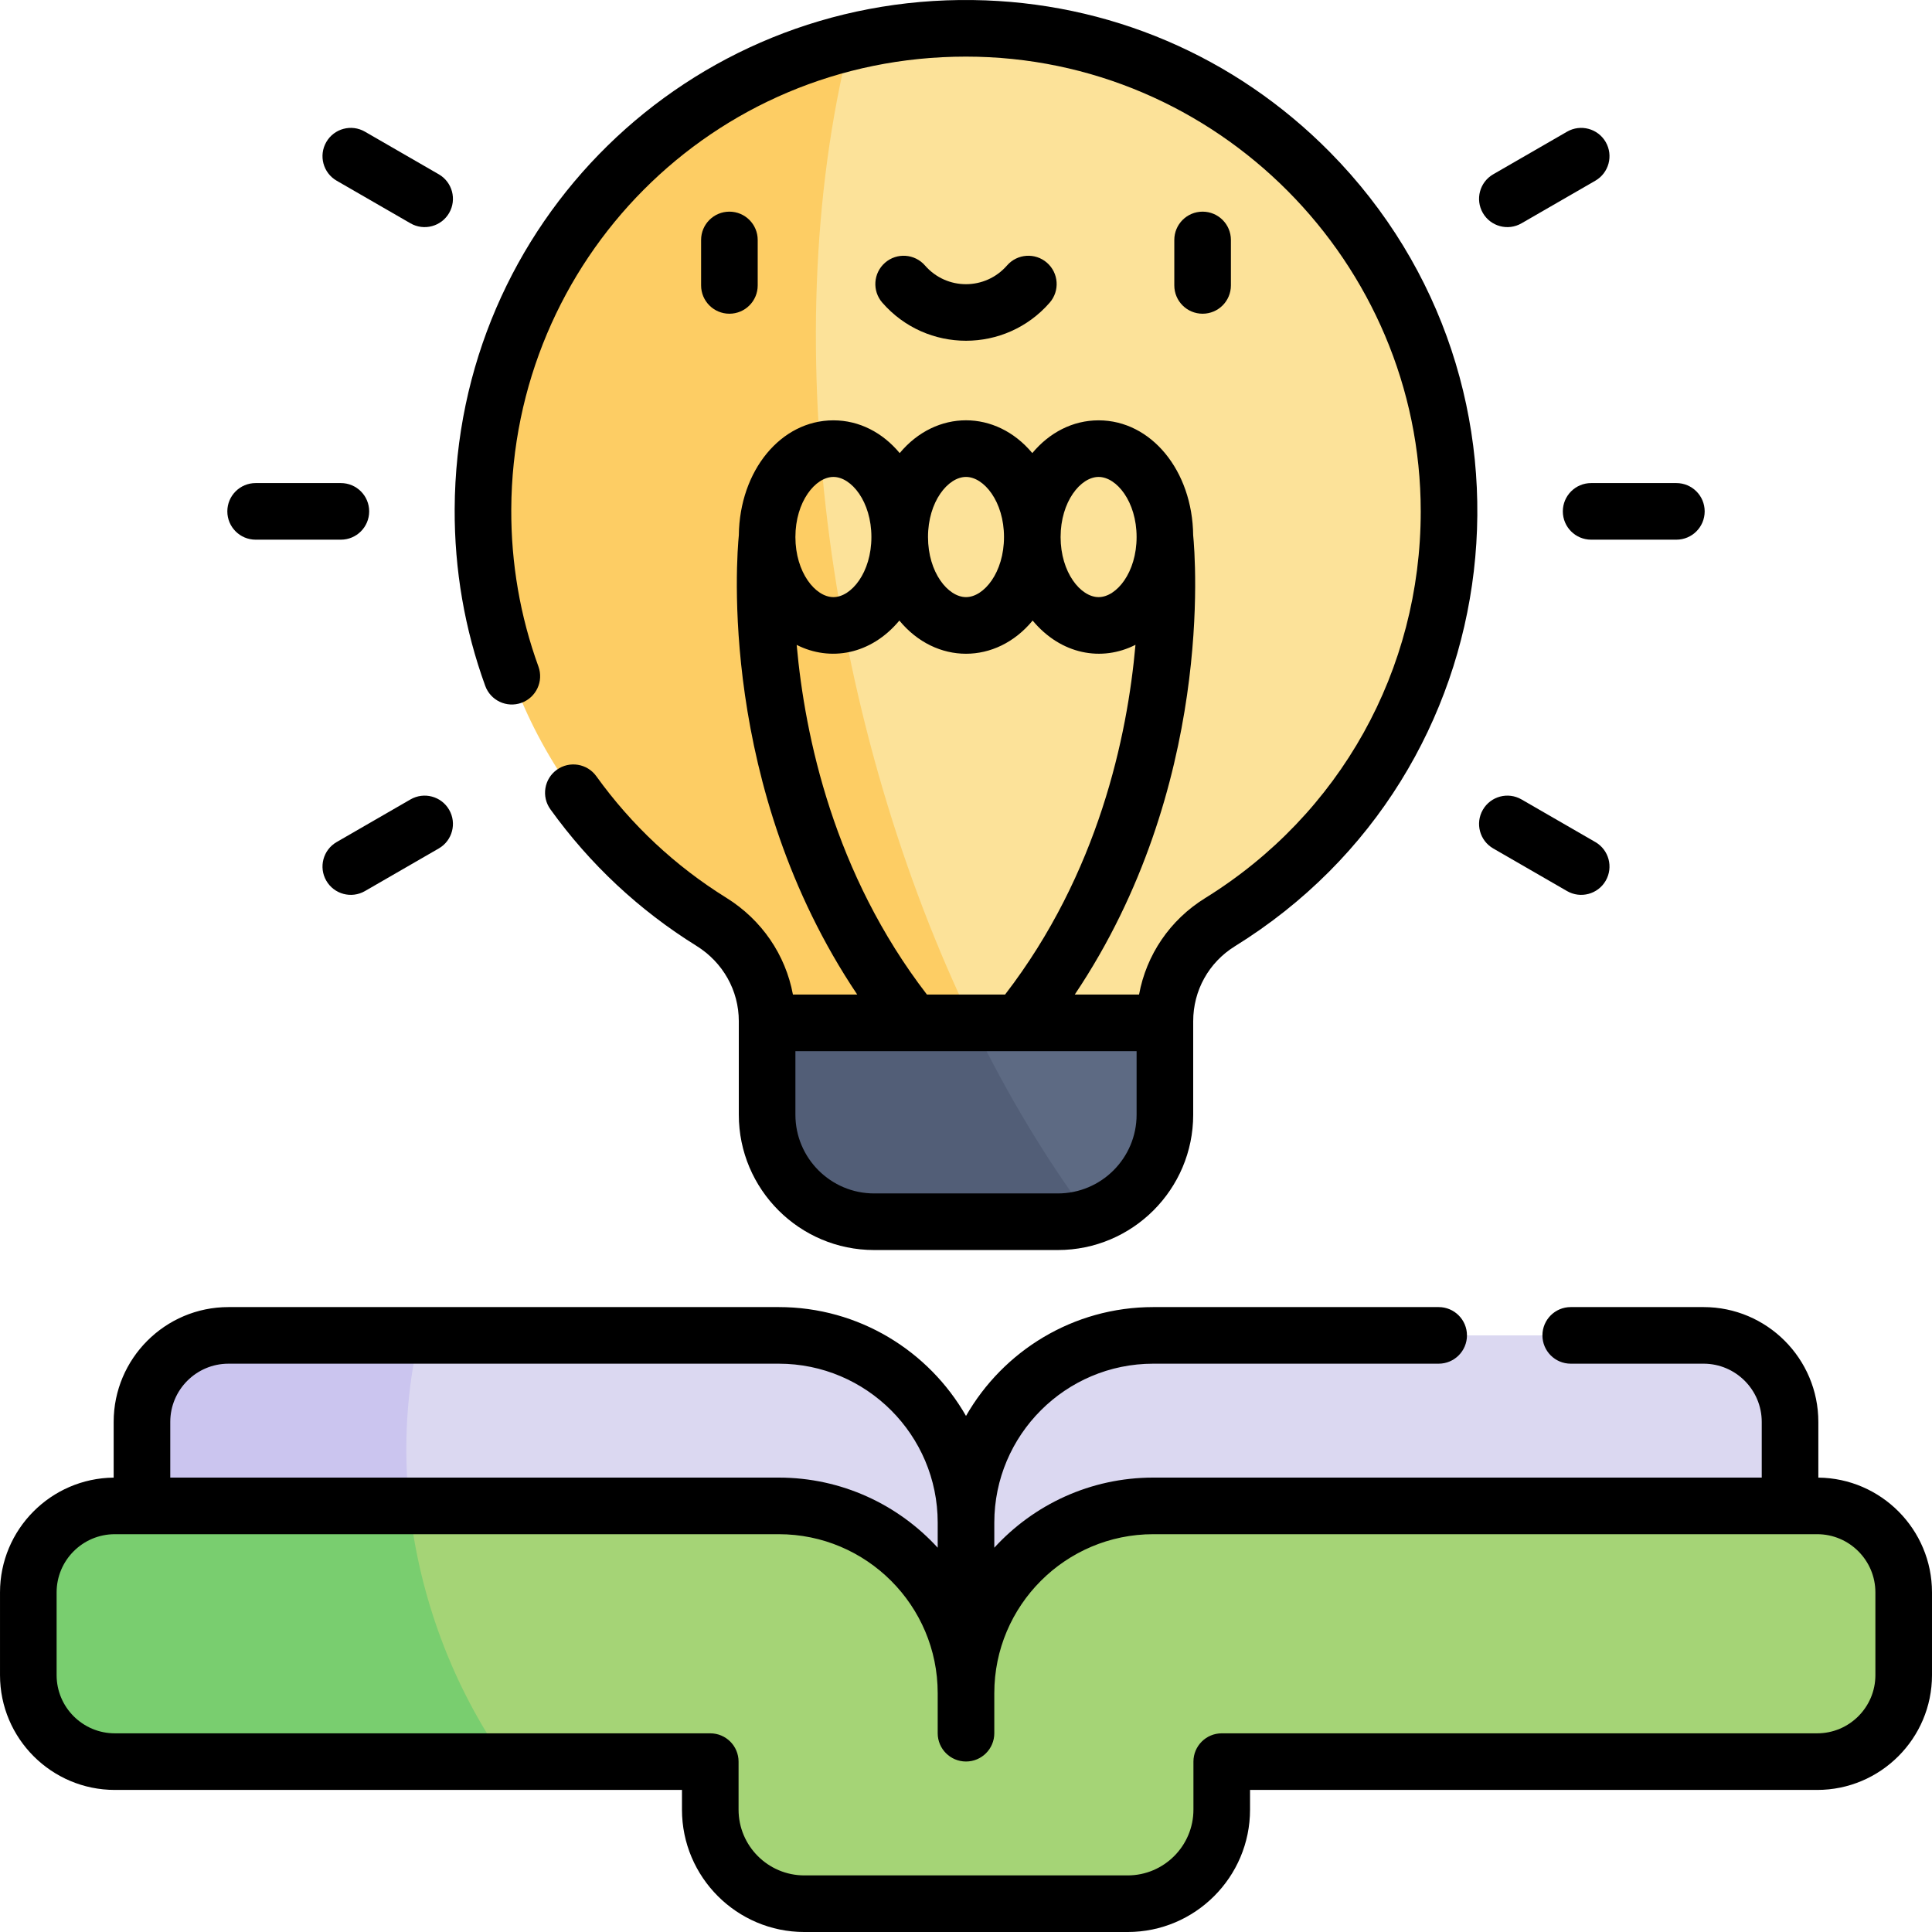
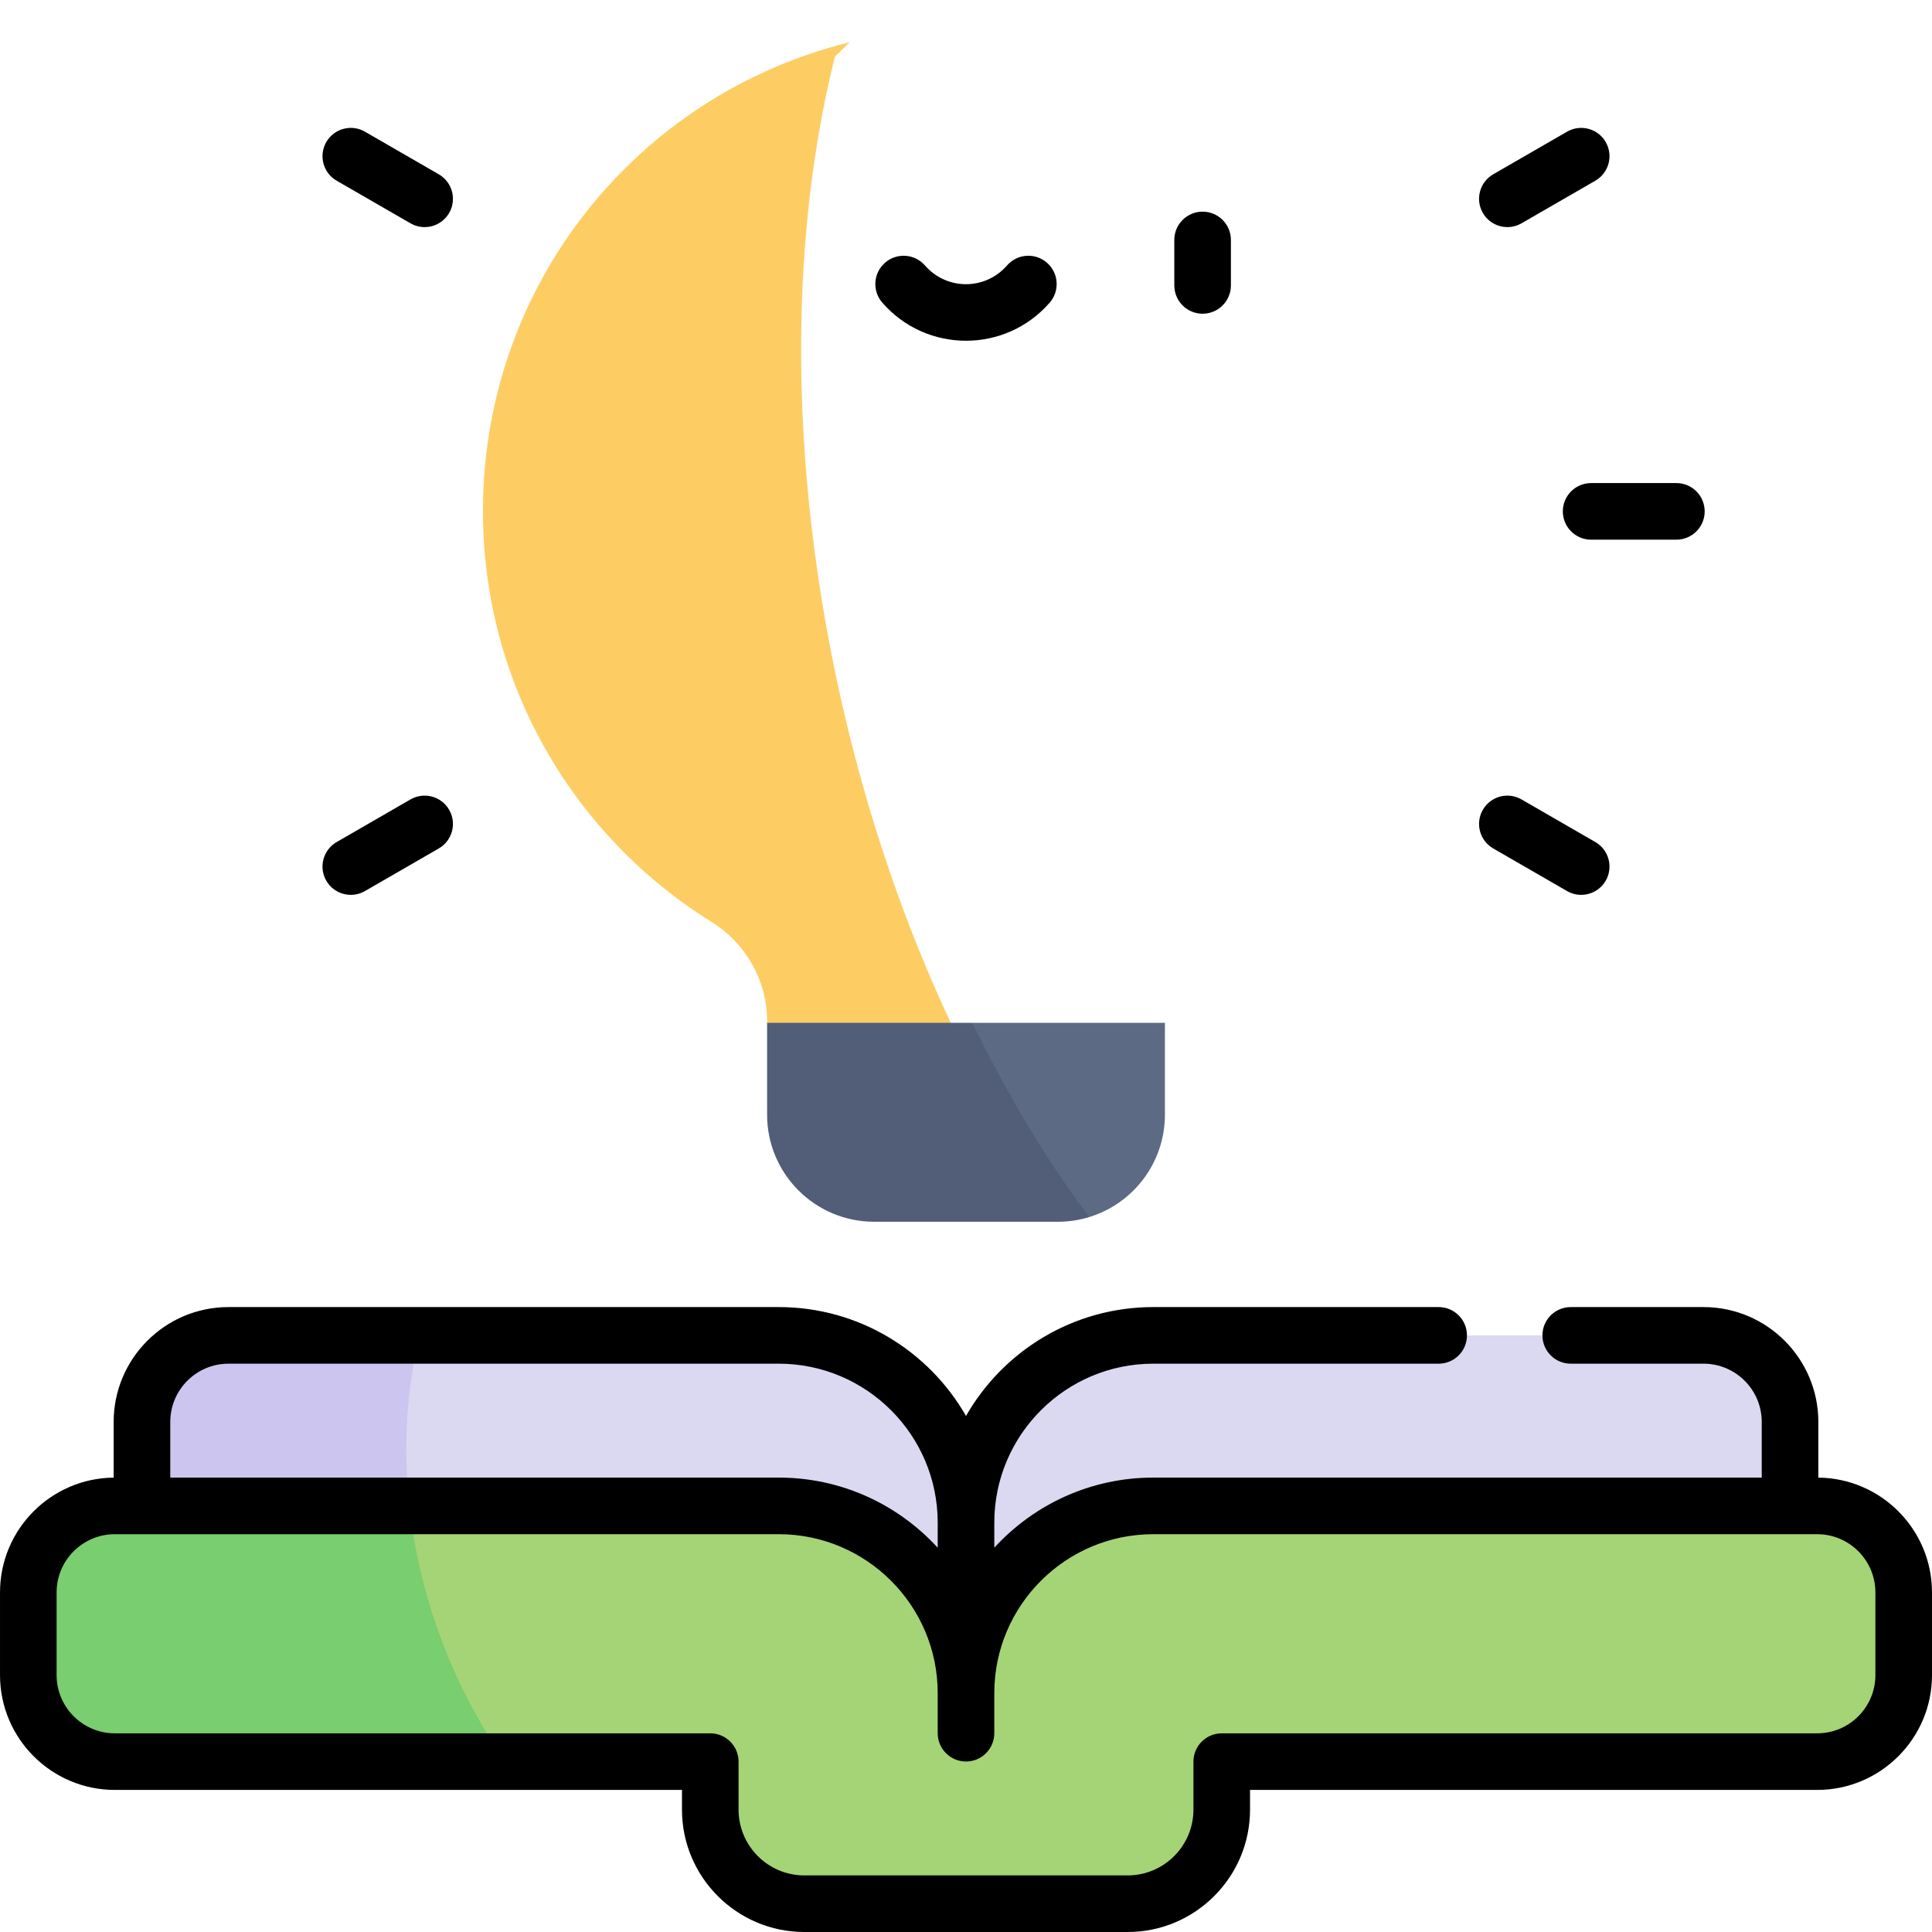
<svg xmlns="http://www.w3.org/2000/svg" width="512" viewBox="0 0 512.003 512.003" height="512" id="Capa_1">
  <g>
    <path fill="#dbd8f1" d="m451.457 353.898c-154.803.028-145.868-.067-148.509.073-26.166 1.388-46.947 23.033-46.947 49.546 0-27.41-22.209-49.619-49.62-49.619h-95.231c-14.776 14.179-16.336 29.495-2.646 45.182l147.496 49.619 218.378-49.619v-22.26c.002-12.661-10.26-22.922-22.921-22.922z" />
    <path fill="#cbc5ef" d="m111.151 353.898h-50.605c-12.661 0-22.922 10.261-22.922 22.922v22.259c22.552 20.611 46.269 18.881 70.882 0-1.708-15.671-.73-30.988 2.645-45.181z" />
-     <path fill="#fce299" d="m308.714 271.065v-.442c0-10.683 5.522-20.603 14.599-26.225 36.426-22.561 60.704-62.873 60.704-108.878 0-70.112-56.367-127.061-126.258-128.005-11.252-.152-22.17 1.135-32.582 3.685-47.985 81.636-53.775 188.839 26.14 265.052 14.881 13.912 40.919 10.799 57.397-5.187z" />
-     <path fill="#fdcd64" d="m225.176 11.201c-55.695 13.642-96.91 63.515-97.189 123.717-.211 46.176 24.037 86.688 60.523 109.37 9.137 5.673 14.779 15.583 14.779 26.336v.442l5.878 5.092c12.954 11.221 32.341 10.661 44.625-1.29l3.907-3.802c-37.36-77.07-52.75-178.808-32.523-259.865z" />
+     <path fill="#fdcd64" d="m225.176 11.201c-55.695 13.642-96.91 63.515-97.189 123.717-.211 46.176 24.037 86.688 60.523 109.37 9.137 5.673 14.779 15.583 14.779 26.336v.442l5.878 5.092c12.954 11.221 32.341 10.661 44.625-1.29c-37.36-77.07-52.75-178.808-32.523-259.865z" />
    <path fill="#a5d476" d="m481.579 399.079c-60.816 0-119.464 0-175.957 0-27.41 0-49.619 22.209-49.619 49.619 0-27.41-22.209-49.619-49.62-49.619h-97.877l-1.656 2.837c-11.98 20.526-4.847 46.886 15.849 58.569l11.278 6.366h54.253v12.721c0 13.769 11.162 24.93 24.93 24.93 2.847 0 88.759 0 85.684 0 13.769 0 24.93-11.162 24.93-24.93v-12.721h157.804c12.66 0 22.922-10.263 22.922-22.922v-21.928c.001-12.659-10.262-22.922-22.921-22.922z" />
    <path fill="#79ce6f" d="m108.505 399.079c-13.708 0-68.922 0-78.081 0-12.661 0-22.922 10.261-22.922 22.922v21.928c0 12.661 10.261 22.922 22.922 22.922h103.552c-14.134-20.093-22.872-43.921-25.471-67.772z" />
    <path fill="#5d6a83" d="m308.714 295.413v-24.348c-46.476 0-34.664 0-51.014 0-3.89 23.314 6.681 40.564 30.939 51.478 11.619-3.547 20.075-14.352 20.075-27.13z" />
    <path fill="#525e77" d="m203.29 271.065v24.348c0 15.663 12.701 28.364 28.364 28.364h48.696c2.884 0 5.667-.434 8.289-1.234-11.268-15.113-21.695-32.409-30.939-51.478-4.472 0-47.758 0-54.41 0z" />
    <path d="m481.882 391.587v-14.764c0-16.779-13.646-30.431-30.42-30.431h-35.2c-4.143 0-7.5 3.357-7.5 7.5s3.357 7.5 7.5 7.5h35.2c8.503 0 15.42 6.922 15.42 15.431v14.756h-161.261c-16.656 0-31.668 7.169-42.119 18.581 0-.148 0-6.795 0-6.647 0-23.226 18.895-42.12 42.12-42.12h75.64c4.142 0 7.5-3.357 7.5-7.5s-3.358-7.5-7.5-7.5h-75.64c-21.217 0-39.771 11.63-49.62 28.848-9.85-17.218-28.403-28.848-49.62-28.848h-145.84c-16.773 0-30.42 13.651-30.42 30.431v14.764c-16.635.164-30.119 13.741-30.119 30.414v21.929c0 16.774 13.647 30.422 30.422 30.422h150.305v5.221c0 17.883 14.548 32.431 32.431 32.431h85.684c17.883 0 32.431-14.548 32.431-32.431v-5.221h150.305c16.775 0 30.422-13.647 30.422-30.422v-21.929c-.002-16.674-13.487-30.251-30.121-30.415zm-421.34-30.194h145.84c23.226 0 42.12 18.895 42.12 42.12 0 2.979 0 6.907 0 6.647-10.451-11.412-25.463-18.581-42.119-18.581h-161.261v-14.756c0-8.508 6.917-15.43 15.42-15.43zm436.459 82.537c0 8.504-6.918 15.422-15.422 15.422h-157.805c-4.143 0-7.5 3.358-7.5 7.5v12.721c0 9.611-7.819 17.431-17.431 17.431h-85.683c-9.611 0-17.431-7.819-17.431-17.431v-12.721c0-4.142-3.357-7.5-7.5-7.5h-157.804c-8.504 0-15.422-6.918-15.422-15.422v-21.929c0-8.504 6.918-15.422 15.422-15.422 11.38.006 166.024 0 175.958 0 23.225 0 42.119 18.895 42.119 42.119v10.623c0 4.142 3.357 7.5 7.5 7.5s7.5-3.358 7.5-7.5c0-4.156 0-8.766 0-10.623 0-23.225 18.895-42.119 42.119-42.119h175.958c8.504 0 15.422 6.918 15.422 15.422z" />
    <path d="m414.168 135.52c0 4.143 3.357 7.5 7.5 7.5h22.591c4.143 0 7.5-3.357 7.5-7.5s-3.357-7.5-7.5-7.5h-22.591c-4.143 0-7.5 3.357-7.5 7.5z" />
    <path d="m403.217 59.182 19.568-11.294c3.588-2.071 4.817-6.658 2.747-10.245-2.072-3.589-6.66-4.815-10.245-2.746l-19.568 11.294c-3.588 2.071-4.817 6.658-2.747 10.245 2.061 3.57 6.642 4.827 10.245 2.746z" />
    <path d="m89.217 47.888 19.568 11.294c3.601 2.082 8.183.824 10.245-2.746 2.07-3.587.841-8.174-2.747-10.245l-19.567-11.294c-3.586-2.073-8.174-.842-10.245 2.746-2.071 3.587-.841 8.174 2.746 10.245z" />
-     <path d="m67.745 143.02h22.591c4.143 0 7.5-3.357 7.5-7.5s-3.357-7.5-7.5-7.5h-22.591c-4.143 0-7.5 3.357-7.5 7.5 0 4.142 3.357 7.5 7.5 7.5z" />
    <path d="m108.785 211.858-19.568 11.296c-3.587 2.07-4.816 6.657-2.745 10.245 2.072 3.59 6.659 4.814 10.245 2.745l19.568-11.296c3.587-2.07 4.816-6.657 2.745-10.245-2.07-3.588-6.657-4.816-10.245-2.745z" />
    <path d="m403.218 211.858c-3.589-2.072-8.175-.843-10.245 2.745-2.071 3.588-.842 8.175 2.745 10.245l19.568 11.296c3.583 2.067 8.172.847 10.245-2.745 2.071-3.588.842-8.175-2.745-10.245z" />
-     <path d="m138.203 186.252c3.894-1.415 5.902-5.718 4.487-9.61-4.841-13.32-7.263-27.349-7.198-41.694.304-65.818 53.092-119.946 120.48-119.946 66.634 0 120.539 54.706 120.539 120.522 0 42.019-21.364 80.334-57.152 102.496-9.324 5.782-15.557 15.028-17.496 25.546h-17.035c36.944-55.042 31.937-116.057 31.377-121.716-.197-17.115-11.13-30.456-25.061-30.456-6.909 0-13.079 3.286-17.571 8.682-9.639-11.578-25.484-11.6-35.141 0-4.492-5.396-10.662-8.682-17.571-8.682-13.931 0-24.864 13.341-25.061 30.456-.56 5.659-5.567 66.674 31.377 121.716h-17.042c-1.959-10.519-8.252-19.803-17.663-25.651-13.525-8.407-25.113-19.244-34.439-32.21-2.419-3.362-7.107-4.125-10.469-1.709-3.362 2.419-4.127 7.107-1.709 10.469 10.479 14.565 23.499 26.742 38.7 36.19 7.037 4.373 11.238 11.838 11.238 19.97v24.79c0 19.772 16.087 35.859 35.86 35.859h48.699c19.773 0 35.86-16.087 35.86-35.859 0-2.625 0 7.501 0-24.79 0-8.143 4.132-15.565 11.048-19.855 74.453-46.104 86.014-148.837 25.173-210.459-25.176-25.499-58.761-39.811-94.571-40.297-75.463-1.067-137.02 59.054-137.37 134.865-.073 16.122 2.652 31.896 8.101 46.886 1.414 3.894 5.714 5.902 9.61 4.487zm152.94-59.859c4.763 0 10.07 6.54 10.07 15.925 0 9.384-5.308 15.924-10.07 15.924-4.764 0-10.071-6.54-10.071-15.924 0-9.385 5.308-15.925 10.071-15.925zm-35.141 0c4.763 0 10.07 6.54 10.07 15.925 0 9.384-5.308 15.924-10.07 15.924-4.763 0-10.07-6.54-10.07-15.924-.001-9.385 5.307-15.925 10.07-15.925zm-35.142 0c4.764 0 10.071 6.54 10.071 15.925 0 9.384-5.308 15.924-10.071 15.924s-10.07-6.54-10.07-15.924c0-9.385 5.307-15.925 10.07-15.925zm-9.732 44.511c8.856 4.481 19.654 2.634 27.213-6.449 9.661 11.722 25.648 11.736 35.321 0 7.508 9.022 18.303 10.979 27.252 6.43-2.153 24.285-9.835 60.589-34.556 92.68h-20.713c-24.648-32.006-32.341-68.344-34.517-92.661zm69.223 145.369h-48.699c-11.502 0-20.86-9.357-20.86-20.859v-16.849h90.42v16.849c0 11.501-9.359 20.859-20.861 20.859z" />
-     <path d="m200.8 75.639v-12.048c0-4.143-3.358-7.5-7.5-7.5-4.143 0-7.5 3.357-7.5 7.5v12.048c0 4.143 3.357 7.5 7.5 7.5 4.142 0 7.5-3.357 7.5-7.5z" />
    <path d="m326.204 75.639v-12.048c0-4.143-3.357-7.5-7.5-7.5-4.142 0-7.5 3.357-7.5 7.5v12.048c0 4.143 3.358 7.5 7.5 7.5s7.5-3.357 7.5-7.5z" />
    <path d="m278.182 80.205c2.722-3.123 2.396-7.86-.727-10.582-3.125-2.722-7.862-2.396-10.582.727-5.726 6.57-15.933 6.669-21.744 0-2.723-3.122-7.46-3.447-10.582-.727-3.122 2.721-3.448 7.459-.727 10.582 11.74 13.471 32.637 13.456 44.362 0z" />
  </g>
</svg>